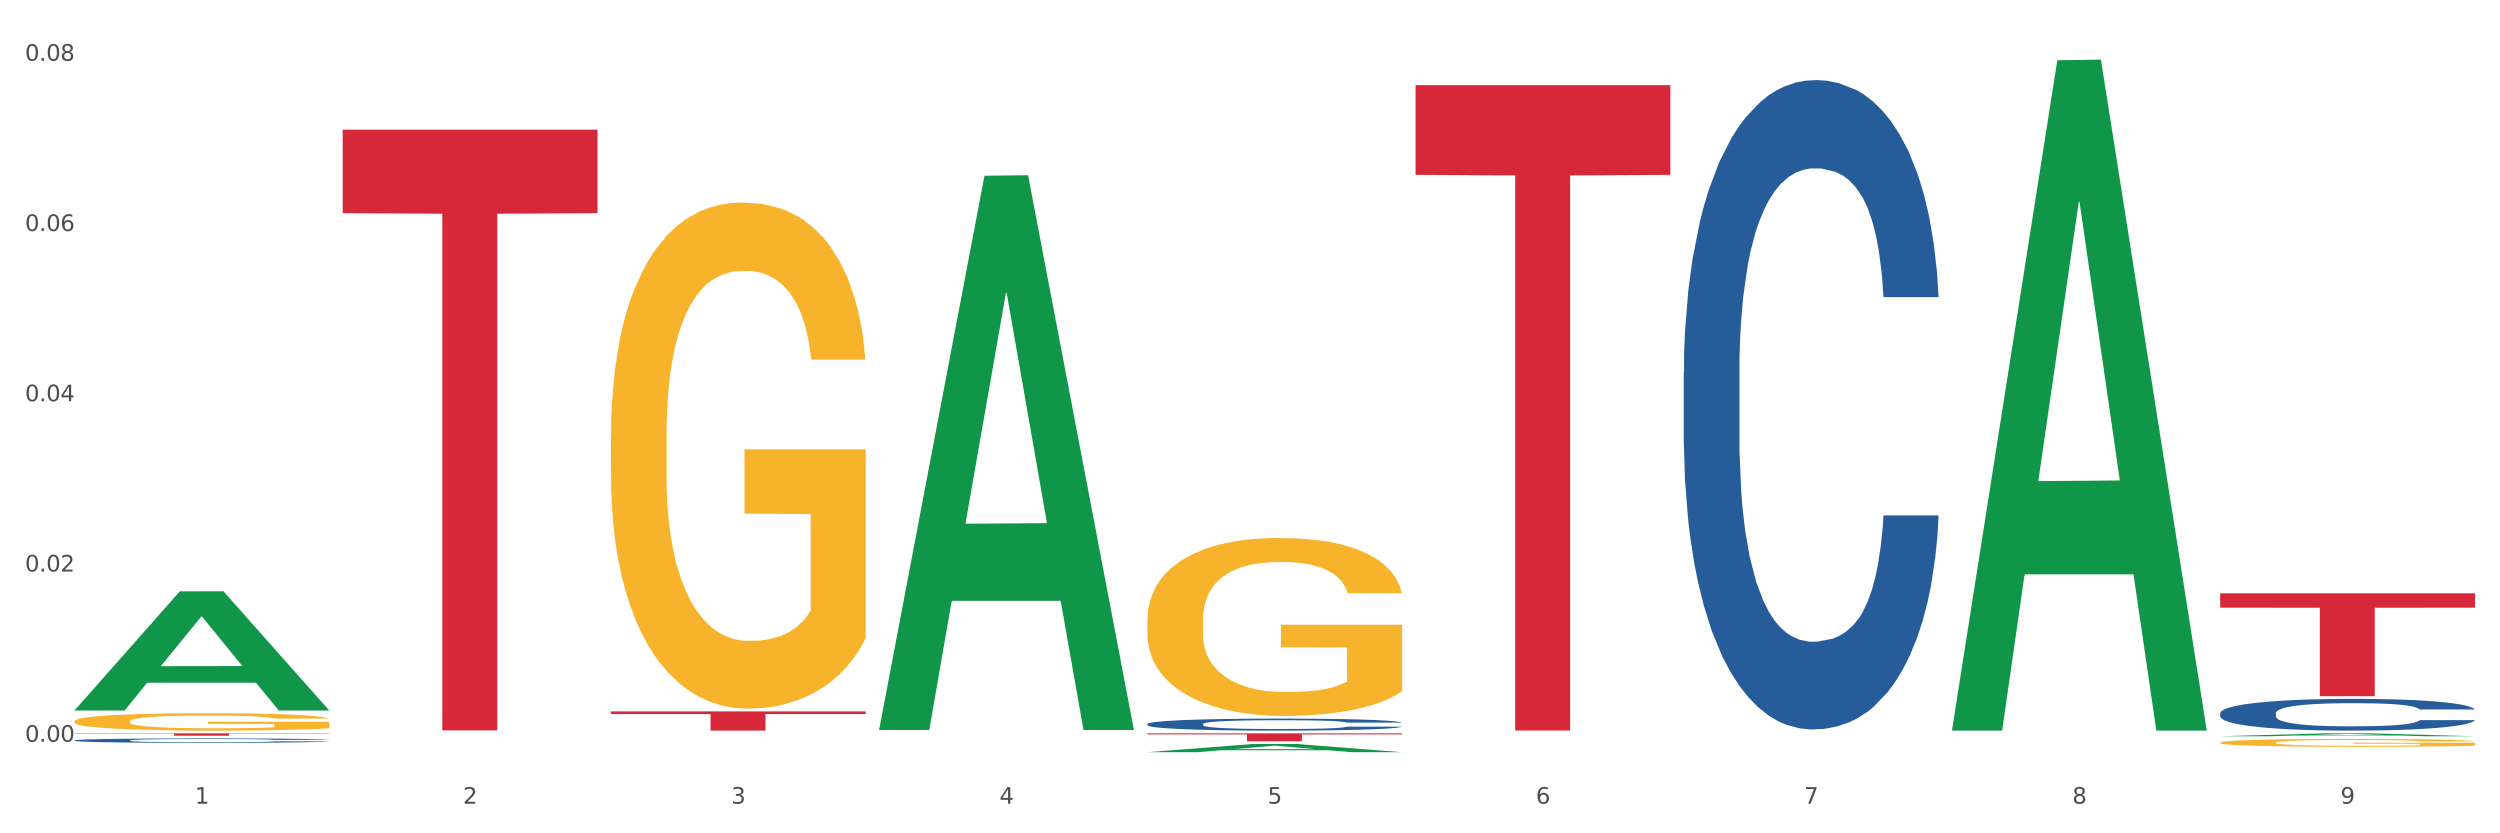
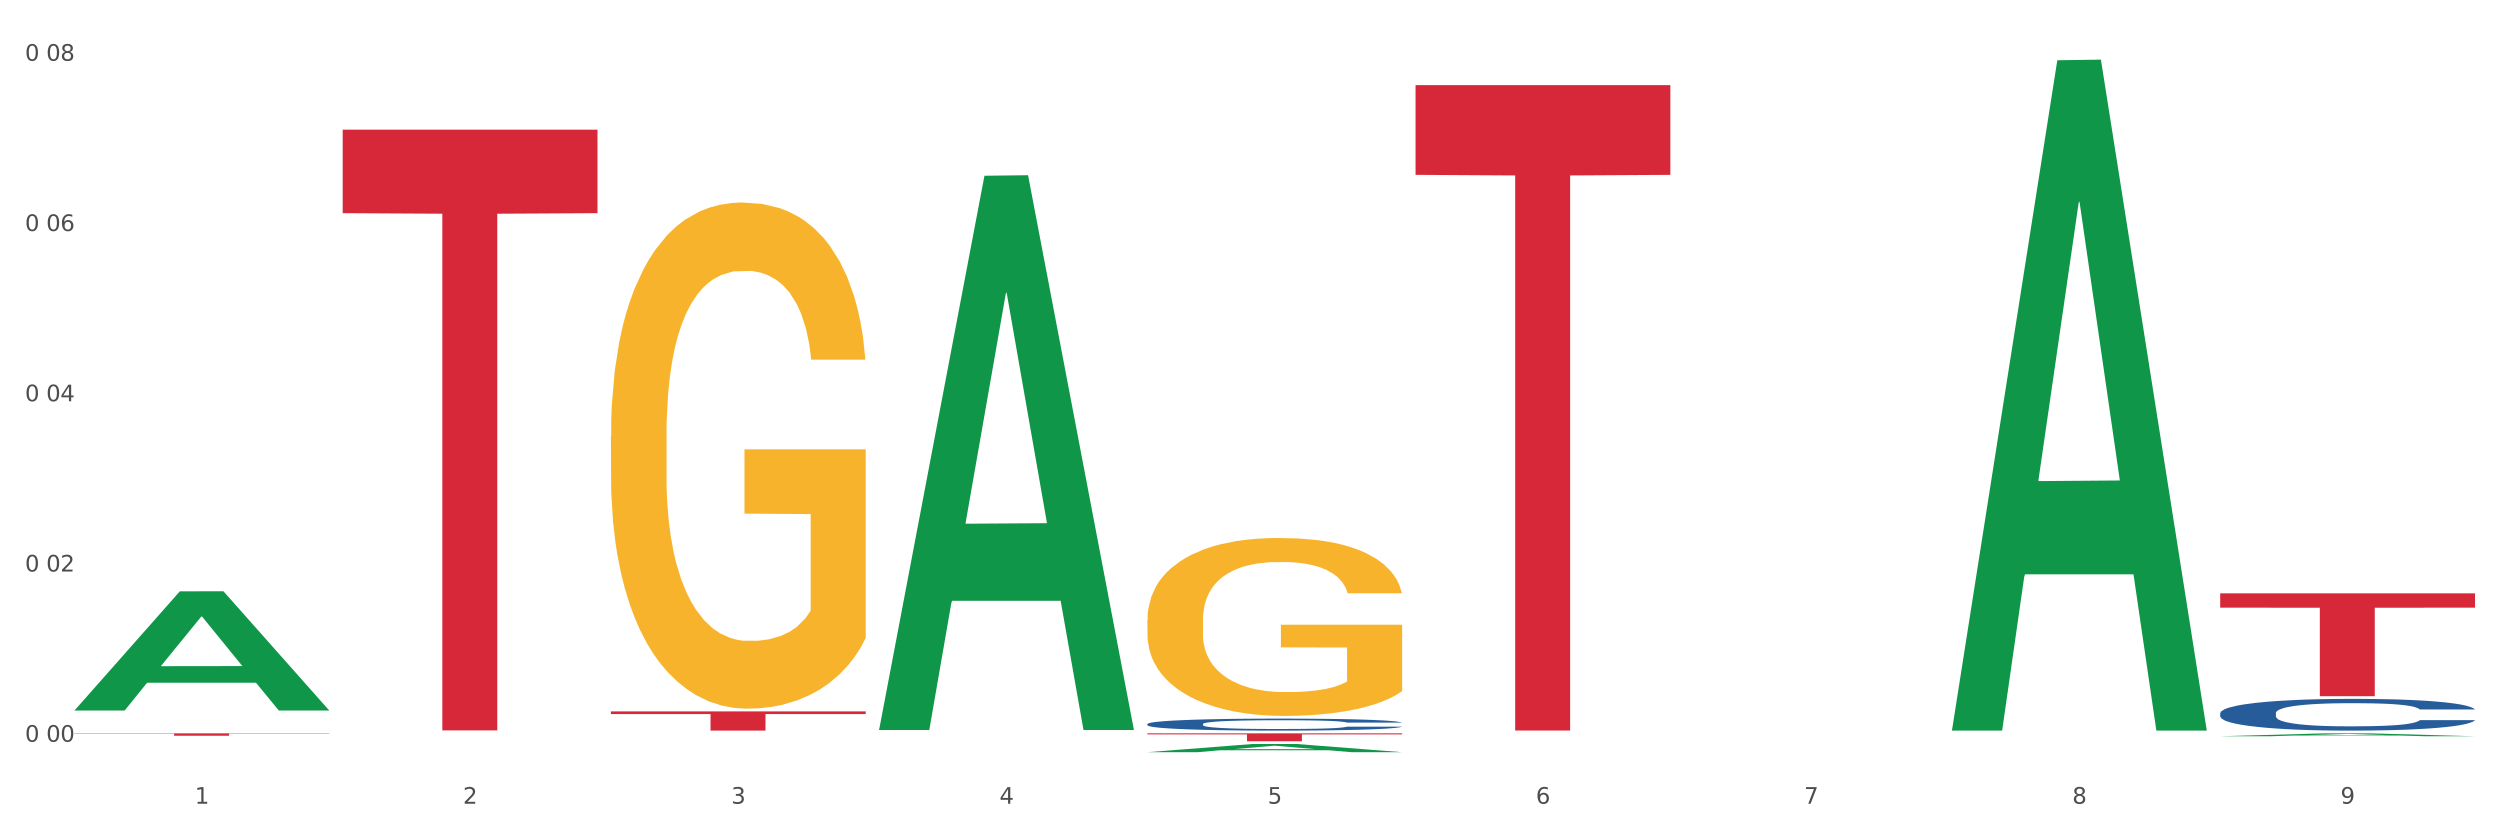
<svg xmlns="http://www.w3.org/2000/svg" xmlns:xlink="http://www.w3.org/1999/xlink" width="1080pt" height="360pt" viewBox="0 0 1080 360" version="1.1">
  <rect x="0" y="0" width="1080" height="360" fill="#333333" stroke="none" />
  <defs>
    <style type="text/css">*{stroke-linejoin: round; stroke-linecap: butt}</style>
  </defs>
  <g id="figure_1">
    <g id="patch_1">
      <path d="M 0 360  L 1080 360  L 1080 0  L 0 0  z " style="fill: #ffffff; stroke: #ffffff; stroke-linejoin: miter" />
    </g>
    <g id="axes_1">
      <g id="matplotlib.axis_1">
        <g id="xtick_1">
          <g id="text_1">
            <g style="fill: #4d4d4d" transform="translate(84.159 347.204) scale(0.096 -0.096)">
              <defs>
                <path id="DejaVuSans-31" d="M 794 531  L 1825 531  L 1825 4091  L 703 3866  L 703 4441  L 1819 4666  L 2450 4666  L 2450 531  L 3481 531  L 3481 0  L 794 0  L 794 531  z " transform="scale(0.016)" />
              </defs>
              <use xlink:href="#DejaVuSans-31" />
            </g>
          </g>
        </g>
        <g id="xtick_2">
          <g id="text_2">
            <g style="fill: #4d4d4d" transform="translate(200.027 347.204) scale(0.096 -0.096)">
              <defs>
                <path id="DejaVuSans-32" d="M 1228 531  L 3431 531  L 3431 0  L 469 0  L 469 531  Q 828 903 1448 1529  Q 2069 2156 2228 2338  Q 2531 2678 2651 2914  Q 2772 3150 2772 3378  Q 2772 3750 2511 3984  Q 2250 4219 1831 4219  Q 1534 4219 1204 4116  Q 875 4013 500 3803  L 500 4441  Q 881 4594 1212 4672  Q 1544 4750 1819 4750  Q 2544 4750 2975 4387  Q 3406 4025 3406 3419  Q 3406 3131 3298 2873  Q 3191 2616 2906 2266  Q 2828 2175 2409 1742  Q 1991 1309 1228 531  z " transform="scale(0.016)" />
              </defs>
              <use xlink:href="#DejaVuSans-32" />
            </g>
          </g>
        </g>
        <g id="xtick_3">
          <g id="text_3">
            <g style="fill: #4d4d4d" transform="translate(315.896 347.204) scale(0.096 -0.096)">
              <defs>
-                 <path id="DejaVuSans-33" d="M 2597 2516  Q 3050 2419 3304 2112  Q 3559 1806 3559 1356  Q 3559 666 3084 287  Q 2609 -91 1734 -91  Q 1441 -91 1130 -33  Q 819 25 488 141  L 488 750  Q 750 597 1062 519  Q 1375 441 1716 441  Q 2309 441 2620 675  Q 2931 909 2931 1356  Q 2931 1769 2642 2001  Q 2353 2234 1838 2234  L 1294 2234  L 1294 2753  L 1863 2753  Q 2328 2753 2575 2939  Q 2822 3125 2822 3475  Q 2822 3834 2567 4026  Q 2313 4219 1838 4219  Q 1578 4219 1281 4162  Q 984 4106 628 3988  L 628 4550  Q 988 4650 1302 4700  Q 1616 4750 1894 4750  Q 2613 4750 3031 4423  Q 3450 4097 3450 3541  Q 3450 3153 3228 2886  Q 3006 2619 2597 2516  z " transform="scale(0.016)" />
+                 <path id="DejaVuSans-33" d="M 2597 2516  Q 3050 2419 3304 2112  Q 3559 1806 3559 1356  Q 3559 666 3084 287  Q 2609 -91 1734 -91  Q 1441 -91 1130 -33  Q 819 25 488 141  L 488 750  Q 750 597 1062 519  Q 1375 441 1716 441  Q 2309 441 2620 675  Q 2931 909 2931 1356  Q 2931 1769 2642 2001  Q 2353 2234 1838 2234  L 1294 2234  L 1294 2753  L 1863 2753  Q 2328 2753 2575 2939  Q 2822 3125 2822 3475  Q 2822 3834 2567 4026  Q 2313 4219 1838 4219  Q 1578 4219 1281 4162  Q 984 4106 628 3988  L 628 4550  Q 988 4650 1302 4700  Q 1616 4750 1894 4750  Q 2613 4750 3031 4423  Q 3450 4097 3450 3541  Q 3450 3153 3228 2886  Q 3006 2619 2597 2516  " transform="scale(0.016)" />
              </defs>
              <use xlink:href="#DejaVuSans-33" />
            </g>
          </g>
        </g>
        <g id="xtick_4">
          <g id="text_4">
            <g style="fill: #4d4d4d" transform="translate(431.765 347.204) scale(0.096 -0.096)">
              <defs>
                <path id="DejaVuSans-34" d="M 2419 4116  L 825 1625  L 2419 1625  L 2419 4116  z M 2253 4666  L 3047 4666  L 3047 1625  L 3713 1625  L 3713 1100  L 3047 1100  L 3047 0  L 2419 0  L 2419 1100  L 313 1100  L 313 1709  L 2253 4666  z " transform="scale(0.016)" />
              </defs>
              <use xlink:href="#DejaVuSans-34" />
            </g>
          </g>
        </g>
        <g id="xtick_5">
          <g id="text_5">
            <g style="fill: #4d4d4d" transform="translate(547.634 347.204) scale(0.096 -0.096)">
              <defs>
                <path id="DejaVuSans-35" d="M 691 4666  L 3169 4666  L 3169 4134  L 1269 4134  L 1269 2991  Q 1406 3038 1543 3061  Q 1681 3084 1819 3084  Q 2600 3084 3056 2656  Q 3513 2228 3513 1497  Q 3513 744 3044 326  Q 2575 -91 1722 -91  Q 1428 -91 1123 -41  Q 819 9 494 109  L 494 744  Q 775 591 1075 516  Q 1375 441 1709 441  Q 2250 441 2565 725  Q 2881 1009 2881 1497  Q 2881 1984 2565 2268  Q 2250 2553 1709 2553  Q 1456 2553 1204 2497  Q 953 2441 691 2322  L 691 4666  z " transform="scale(0.016)" />
              </defs>
              <use xlink:href="#DejaVuSans-35" />
            </g>
          </g>
        </g>
        <g id="xtick_6">
          <g id="text_6">
            <g style="fill: #4d4d4d" transform="translate(663.502 347.204) scale(0.096 -0.096)">
              <defs>
                <path id="DejaVuSans-36" d="M 2113 2584  Q 1688 2584 1439 2293  Q 1191 2003 1191 1497  Q 1191 994 1439 701  Q 1688 409 2113 409  Q 2538 409 2786 701  Q 3034 994 3034 1497  Q 3034 2003 2786 2293  Q 2538 2584 2113 2584  z M 3366 4563  L 3366 3988  Q 3128 4100 2886 4159  Q 2644 4219 2406 4219  Q 1781 4219 1451 3797  Q 1122 3375 1075 2522  Q 1259 2794 1537 2939  Q 1816 3084 2150 3084  Q 2853 3084 3261 2657  Q 3669 2231 3669 1497  Q 3669 778 3244 343  Q 2819 -91 2113 -91  Q 1303 -91 875 529  Q 447 1150 447 2328  Q 447 3434 972 4092  Q 1497 4750 2381 4750  Q 2619 4750 2861 4703  Q 3103 4656 3366 4563  z " transform="scale(0.016)" />
              </defs>
              <use xlink:href="#DejaVuSans-36" />
            </g>
          </g>
        </g>
        <g id="xtick_7">
          <g id="text_7">
            <g style="fill: #4d4d4d" transform="translate(779.371 347.204) scale(0.096 -0.096)">
              <defs>
                <path id="DejaVuSans-37" d="M 525 4666  L 3525 4666  L 3525 4397  L 1831 0  L 1172 0  L 2766 4134  L 525 4134  L 525 4666  z " transform="scale(0.016)" />
              </defs>
              <use xlink:href="#DejaVuSans-37" />
            </g>
          </g>
        </g>
        <g id="xtick_8">
          <g id="text_8">
            <g style="fill: #4d4d4d" transform="translate(895.24 347.204) scale(0.096 -0.096)">
              <defs>
                <path id="DejaVuSans-38" d="M 2034 2216  Q 1584 2216 1326 1975  Q 1069 1734 1069 1313  Q 1069 891 1326 650  Q 1584 409 2034 409  Q 2484 409 2743 651  Q 3003 894 3003 1313  Q 3003 1734 2745 1975  Q 2488 2216 2034 2216  z M 1403 2484  Q 997 2584 770 2862  Q 544 3141 544 3541  Q 544 4100 942 4425  Q 1341 4750 2034 4750  Q 2731 4750 3128 4425  Q 3525 4100 3525 3541  Q 3525 3141 3298 2862  Q 3072 2584 2669 2484  Q 3125 2378 3379 2068  Q 3634 1759 3634 1313  Q 3634 634 3220 271  Q 2806 -91 2034 -91  Q 1263 -91 848 271  Q 434 634 434 1313  Q 434 1759 690 2068  Q 947 2378 1403 2484  z M 1172 3481  Q 1172 3119 1398 2916  Q 1625 2713 2034 2713  Q 2441 2713 2670 2916  Q 2900 3119 2900 3481  Q 2900 3844 2670 4047  Q 2441 4250 2034 4250  Q 1625 4250 1398 4047  Q 1172 3844 1172 3481  z " transform="scale(0.016)" />
              </defs>
              <use xlink:href="#DejaVuSans-38" />
            </g>
          </g>
        </g>
        <g id="xtick_9">
          <g id="text_9">
            <g style="fill: #4d4d4d" transform="translate(1011.108 347.204) scale(0.096 -0.096)">
              <defs>
                <path id="DejaVuSans-39" d="M 703 97  L 703 672  Q 941 559 1184 500  Q 1428 441 1663 441  Q 2288 441 2617 861  Q 2947 1281 2994 2138  Q 2813 1869 2534 1725  Q 2256 1581 1919 1581  Q 1219 1581 811 2004  Q 403 2428 403 3163  Q 403 3881 828 4315  Q 1253 4750 1959 4750  Q 2769 4750 3195 4129  Q 3622 3509 3622 2328  Q 3622 1225 3098 567  Q 2575 -91 1691 -91  Q 1453 -91 1209 -44  Q 966 3 703 97  z M 1959 2075  Q 2384 2075 2632 2365  Q 2881 2656 2881 3163  Q 2881 3666 2632 3958  Q 2384 4250 1959 4250  Q 1534 4250 1286 3958  Q 1038 3666 1038 3163  Q 1038 2656 1286 2365  Q 1534 2075 1959 2075  z " transform="scale(0.016)" />
              </defs>
              <use xlink:href="#DejaVuSans-39" />
            </g>
          </g>
        </g>
        <g id="xtick_10" />
        <g id="xtick_11" />
        <g id="xtick_12" />
        <g id="xtick_13" />
        <g id="xtick_14" />
        <g id="xtick_15" />
        <g id="xtick_16" />
        <g id="xtick_17" />
      </g>
      <g id="matplotlib.axis_2">
        <g id="ytick_1">
          <g id="text_10">
            <g style="fill: #4d4d4d" transform="translate(10.8 320.436) scale(0.096 -0.096)">
              <defs>
                <path id="DejaVuSans-30" d="M 2034 4250  Q 1547 4250 1301 3770  Q 1056 3291 1056 2328  Q 1056 1369 1301 889  Q 1547 409 2034 409  Q 2525 409 2770 889  Q 3016 1369 3016 2328  Q 3016 3291 2770 3770  Q 2525 4250 2034 4250  z M 2034 4750  Q 2819 4750 3233 4129  Q 3647 3509 3647 2328  Q 3647 1150 3233 529  Q 2819 -91 2034 -91  Q 1250 -91 836 529  Q 422 1150 422 2328  Q 422 3509 836 4129  Q 1250 4750 2034 4750  z " transform="scale(0.016)" />
-                 <path id="DejaVuSans-2e" d="M 684 794  L 1344 794  L 1344 0  L 684 0  L 684 794  z " transform="scale(0.016)" />
              </defs>
              <use xlink:href="#DejaVuSans-30" />
              <use xlink:href="#DejaVuSans-2e" transform="translate(63.623 0)" />
              <use xlink:href="#DejaVuSans-30" transform="translate(95.41 0)" />
              <use xlink:href="#DejaVuSans-30" transform="translate(159.033 0)" />
            </g>
          </g>
        </g>
        <g id="ytick_2">
          <g id="text_11">
            <g style="fill: #4d4d4d" transform="translate(10.8 246.889) scale(0.096 -0.096)">
              <use xlink:href="#DejaVuSans-30" />
              <use xlink:href="#DejaVuSans-2e" transform="translate(63.623 0)" />
              <use xlink:href="#DejaVuSans-30" transform="translate(95.41 0)" />
              <use xlink:href="#DejaVuSans-32" transform="translate(159.033 0)" />
            </g>
          </g>
        </g>
        <g id="ytick_3">
          <g id="text_12">
            <g style="fill: #4d4d4d" transform="translate(10.8 173.342) scale(0.096 -0.096)">
              <use xlink:href="#DejaVuSans-30" />
              <use xlink:href="#DejaVuSans-2e" transform="translate(63.623 0)" />
              <use xlink:href="#DejaVuSans-30" transform="translate(95.41 0)" />
              <use xlink:href="#DejaVuSans-34" transform="translate(159.033 0)" />
            </g>
          </g>
        </g>
        <g id="ytick_4">
          <g id="text_13">
            <g style="fill: #4d4d4d" transform="translate(10.8 99.795) scale(0.096 -0.096)">
              <use xlink:href="#DejaVuSans-30" />
              <use xlink:href="#DejaVuSans-2e" transform="translate(63.623 0)" />
              <use xlink:href="#DejaVuSans-30" transform="translate(95.41 0)" />
              <use xlink:href="#DejaVuSans-36" transform="translate(159.033 0)" />
            </g>
          </g>
        </g>
        <g id="ytick_5">
          <g id="text_14">
            <g style="fill: #4d4d4d" transform="translate(10.8 26.248) scale(0.096 -0.096)">
              <use xlink:href="#DejaVuSans-30" />
              <use xlink:href="#DejaVuSans-2e" transform="translate(63.623 0)" />
              <use xlink:href="#DejaVuSans-30" transform="translate(95.41 0)" />
              <use xlink:href="#DejaVuSans-38" transform="translate(159.033 0)" />
            </g>
          </g>
        </g>
        <g id="ytick_6" />
        <g id="ytick_7" />
        <g id="ytick_8" />
        <g id="ytick_9" />
      </g>
      <g id="PolyCollection_1">
        <path d="M 32.175 306.858  L 32.288 306.81  L 77.68 255.463  L 96.518 255.415  L 142.25 306.955  L 120.462 306.955  L 110.589 294.953  L 63.722 294.953  L 63.382 295.147  L 53.85 306.955  L 32.175 306.955  L 32.175 306.858  L 69.623 287.791  L 104.689 287.742  L 87.326 266.4  L 87.099 266.303  L 86.872 266.449  L 69.51 287.742  L 69.623 287.791  L 32.175 306.858  z " clip-path="url(#p8b9efeb313)" style="fill: #109648" />
        <path d="M 148.044 56.023  L 258.119 56.023  L 258.119 92.087  L 214.819 92.33  L 214.819 315.534  L 191.083 315.534  L 191.083 92.33  L 148.044 92.087  L 148.044 56.267  L 148.044 56.023  z " clip-path="url(#p8b9efeb313)" style="fill: #d62839" />
        <path d="M 32.175 316.789  L 142.25 316.789  L 142.25 316.934  L 98.951 316.935  L 98.951 317.829  L 75.214 317.829  L 75.214 316.935  L 32.175 316.934  L 32.175 316.79  L 32.175 316.789  z " clip-path="url(#p8b9efeb313)" style="fill: #d62839" />
-         <path d="M 32.175 311.588  L 32.305 311.581  L 32.305 311.334  L 32.565 311.122  L 33.864 310.607  L 35.814 310.182  L 37.243 309.956  L 38.673 309.771  L 40.362 309.586  L 42.442 309.394  L 46.211 309.113  L 48.55 308.969  L 51.409 308.818  L 56.607 308.599  L 60.376 308.476  L 64.275 308.373  L 70.643 308.249  L 74.802 308.195  L 79.22 308.153  L 84.548 308.126  L 88.577 308.119  L 97.414 308.14  L 104.952 308.201  L 108.591 308.249  L 113.269 308.332  L 115.739 308.386  L 119.767 308.496  L 123.926 308.64  L 126.785 308.763  L 131.074 308.997  L 134.323 309.23  L 137.312 309.518  L 138.871 309.716  L 140.041 309.901  L 141.081 310.114  L 142.12 310.45  L 118.728 310.45  L 117.818 310.21  L 116.388 309.984  L 114.309 309.764  L 112.49 309.627  L 109.371 309.456  L 106.512 309.346  L 103.522 309.264  L 99.884 309.195  L 97.025 309.161  L 92.996 309.134  L 85.068 309.14  L 79.74 309.195  L 76.101 309.264  L 73.762 309.326  L 71.683 309.394  L 69.343 309.49  L 66.614 309.634  L 64.665 309.764  L 62.715 309.929  L 61.156 310.093  L 59.726 310.285  L 58.557 310.491  L 57.647 310.703  L 56.867 310.964  L 56.217 311.396  L 56.217 312.335  L 56.477 312.547  L 57.127 312.828  L 57.907 313.041  L 59.206 313.294  L 60.376 313.466  L 62.585 313.713  L 65.055 313.918  L 67.004 314.049  L 68.953 314.158  L 72.332 314.309  L 76.101 314.432  L 79.35 314.508  L 83.769 314.576  L 86.758 314.604  L 89.357 314.617  L 95.725 314.617  L 100.274 314.597  L 105.342 314.549  L 109.241 314.487  L 112.49 314.412  L 116.129 314.288  L 118.468 314.172  L 118.468 312.739  L 89.877 312.732  L 89.877 311.78  L 142.25 311.78  L 142.25 314.576  L 140.041 314.72  L 137.572 314.851  L 134.973 314.967  L 131.074 315.111  L 126.395 315.248  L 122.237 315.344  L 117.818 315.426  L 112.62 315.502  L 105.862 315.57  L 101.703 315.598  L 96.505 315.618  L 90.397 315.625  L 85.068 315.611  L 79.87 315.577  L 74.412 315.515  L 69.083 315.426  L 65.055 315.337  L 61.026 315.228  L 56.737 315.084  L 53.358 314.946  L 50.759 314.823  L 47.9 314.665  L 44.781 314.46  L 42.442 314.275  L 40.362 314.083  L 38.153 313.836  L 36.594 313.624  L 35.034 313.356  L 34.124 313.157  L 33.085 312.849  L 32.305 312.417  L 32.175 311.588  z " clip-path="url(#p8b9efeb313)" style="fill: #f7b32b" />
        <path d="M 959.125 308.075  L 959.255 308.062  L 959.255 307.712  L 959.645 307.236  L 961.076 306.359  L 962.898 305.696  L 966.021 304.919  L 967.712 304.594  L 969.924 304.231  L 974.478 303.642  L 979.683 303.141  L 983.326 302.866  L 986.058 302.691  L 992.173 302.377  L 995.686 302.24  L 999.33 302.127  L 1002.452 302.052  L 1007.657 301.964  L 1011.82 301.927  L 1016.635 301.914  L 1020.668 301.927  L 1026.003 301.977  L 1033.809 302.127  L 1036.802 302.215  L 1040.835 302.365  L 1044.999 302.565  L 1048.382 302.766  L 1052.285 303.054  L 1056.319 303.429  L 1060.222 303.905  L 1062.955 304.343  L 1065.167 304.807  L 1067.118 305.37  L 1068.549 305.984  L 1069.2 306.497  L 1045.389 306.497  L 1044.739 306.034  L 1043.438 305.533  L 1042.137 305.195  L 1040.705 304.919  L 1038.493 304.606  L 1036.542 304.406  L 1033.289 304.168  L 1030.296 304.018  L 1027.824 303.93  L 1024.832 303.855  L 1018.456 303.78  L 1013.902 303.78  L 1011.04 303.805  L 1007.527 303.868  L 1004.534 303.955  L 1001.021 304.105  L 998.289 304.268  L 995.556 304.481  L 993.995 304.631  L 991.653 304.907  L 990.092 305.132  L 988.01 305.52  L 986.839 305.796  L 984.757 306.51  L 983.846 307.035  L 983.456 307.399  L 983.196 307.799  L 983.196 309.753  L 983.976 310.629  L 984.627 311.005  L 985.668 311.43  L 987.619 311.981  L 990.482 312.52  L 993.474 312.908  L 995.947 313.146  L 998.289 313.321  L 1000.631 313.459  L 1003.493 313.584  L 1005.835 313.659  L 1009.348 313.734  L 1013.512 313.772  L 1016.765 313.772  L 1023.4 313.709  L 1026.393 313.647  L 1029.255 313.559  L 1032.378 313.421  L 1034.85 313.271  L 1036.282 313.158  L 1038.624 312.92  L 1040.445 312.67  L 1042.006 312.382  L 1043.047 312.132  L 1044.218 311.756  L 1045.129 311.33  L 1045.389 311.105  L 1069.2 311.105  L 1068.68 311.556  L 1067.769 311.994  L 1065.947 312.582  L 1064.516 312.92  L 1062.304 313.334  L 1059.962 313.684  L 1056.709 314.072  L 1053.717 314.36  L 1050.594 314.611  L 1047.211 314.836  L 1041.096 315.149  L 1038.884 315.237  L 1034.2 315.387  L 1030.557 315.475  L 1025.222 315.563  L 1019.757 315.613  L 1014.032 315.625  L 1008.958 315.6  L 1003.363 315.525  L 999.85 315.45  L 995.947 315.337  L 991.393 315.162  L 987.099 314.949  L 983.065 314.699  L 979.292 314.411  L 975.779 314.085  L 971.225 313.547  L 967.842 313.021  L 965.37 312.532  L 963.679 312.119  L 961.987 311.593  L 961.076 311.23  L 959.645 310.354  L 959.125 309.54  L 959.125 308.075  z " clip-path="url(#p8b9efeb313)" style="fill: #255c99" />
-         <path d="M 727.387 160.642  L 727.517 160.386  L 727.517 153.213  L 727.908 143.477  L 729.339 125.543  L 731.161 111.965  L 734.283 96.08  L 735.975 89.419  L 738.187 81.989  L 742.741 69.948  L 747.945 59.7  L 751.588 54.064  L 754.321 50.477  L 760.436 44.072  L 763.949 41.254  L 767.592 38.948  L 770.715 37.411  L 775.919 35.617  L 780.083 34.849  L 784.897 34.593  L 788.931 34.849  L 794.265 35.873  L 802.072 38.948  L 805.065 40.741  L 809.098 43.816  L 813.262 47.915  L 816.645 52.014  L 820.548 57.907  L 824.581 65.593  L 828.485 75.328  L 831.217 84.295  L 833.429 93.774  L 835.381 105.303  L 836.812 117.857  L 837.463 128.361  L 813.652 128.361  L 813.001 118.882  L 811.7 108.634  L 810.399 101.717  L 808.968 96.08  L 806.756 89.675  L 804.804 85.576  L 801.551 80.708  L 798.559 77.634  L 796.087 75.841  L 793.094 74.303  L 786.719 72.766  L 782.165 72.766  L 779.302 73.279  L 775.789 74.56  L 772.797 76.353  L 769.284 79.427  L 766.551 82.758  L 763.819 87.113  L 762.257 90.188  L 759.915 95.824  L 758.354 100.436  L 756.272 108.378  L 755.101 114.014  L 753.019 128.617  L 752.109 139.378  L 751.718 146.808  L 751.458 155.006  L 751.458 194.973  L 752.239 212.907  L 752.889 220.593  L 753.93 229.304  L 755.882 240.576  L 758.744 251.593  L 761.737 259.535  L 764.209 264.403  L 766.551 267.99  L 768.893 270.808  L 771.756 273.37  L 774.098 274.907  L 777.611 276.444  L 781.774 277.213  L 785.027 277.213  L 791.663 275.932  L 794.656 274.651  L 797.518 272.857  L 800.641 270.039  L 803.113 266.965  L 804.544 264.659  L 806.886 259.791  L 808.708 254.667  L 810.269 248.775  L 811.31 243.651  L 812.481 235.965  L 813.392 227.254  L 813.652 222.642  L 837.463 222.642  L 836.942 231.866  L 836.031 240.833  L 834.21 252.874  L 832.779 259.791  L 830.567 268.246  L 828.225 275.419  L 824.972 283.362  L 821.979 289.254  L 818.856 294.378  L 815.474 298.99  L 809.358 305.395  L 807.146 307.188  L 802.462 310.262  L 798.819 312.056  L 793.485 313.849  L 788.02 314.874  L 782.295 315.13  L 777.22 314.618  L 771.626 313.081  L 768.113 311.543  L 764.209 309.238  L 759.655 305.651  L 755.362 301.296  L 751.328 296.172  L 747.555 290.279  L 744.042 283.618  L 739.488 272.601  L 736.105 261.841  L 733.633 251.849  L 731.941 243.395  L 730.25 232.634  L 729.339 225.204  L 727.908 207.271  L 727.387 190.618  L 727.387 160.642  z " clip-path="url(#p8b9efeb313)" style="fill: #255c99" />
        <path d="M 263.912 307.327  L 373.988 307.327  L 373.988 308.48  L 330.688 308.488  L 330.688 315.625  L 306.951 315.625  L 306.951 308.488  L 263.912 308.48  L 263.912 307.335  L 263.912 307.327  z " clip-path="url(#p8b9efeb313)" style="fill: #d62839" />
        <path d="M 495.65 267.931  L 495.78 267.861  L 495.78 265.334  L 496.04 263.157  L 497.339 257.893  L 499.289 253.541  L 500.718 251.224  L 502.148 249.329  L 503.837 247.434  L 505.917 245.468  L 509.685 242.59  L 512.025 241.116  L 514.884 239.572  L 520.082 237.325  L 523.851 236.062  L 527.75 235.009  L 534.118 233.745  L 538.276 233.184  L 542.695 232.763  L 548.023 232.482  L 552.052 232.412  L 560.889 232.622  L 568.427 233.254  L 572.066 233.745  L 576.744 234.588  L 579.214 235.149  L 583.242 236.273  L 587.401 237.747  L 590.26 239.01  L 594.549 241.397  L 597.798 243.783  L 600.787 246.732  L 602.346 248.767  L 603.516 250.663  L 604.556 252.839  L 605.595 256.278  L 582.203 256.278  L 581.293 253.821  L 579.863 251.505  L 577.784 249.259  L 575.965 247.855  L 572.846 246.1  L 569.986 244.977  L 566.997 244.134  L 563.359 243.432  L 560.499 243.082  L 556.471 242.801  L 548.543 242.871  L 543.215 243.432  L 539.576 244.134  L 537.237 244.766  L 535.157 245.468  L 532.818 246.451  L 530.089 247.925  L 528.14 249.259  L 526.19 250.943  L 524.631 252.628  L 523.201 254.594  L 522.032 256.699  L 521.122 258.876  L 520.342 261.543  L 519.692 265.965  L 519.692 275.582  L 519.952 277.758  L 520.602 280.636  L 521.382 282.812  L 522.681 285.41  L 523.851 287.164  L 526.06 289.691  L 528.529 291.797  L 530.479 293.131  L 532.428 294.254  L 535.807 295.799  L 539.576 297.062  L 542.825 297.834  L 547.244 298.536  L 550.233 298.817  L 552.832 298.957  L 559.2 298.957  L 563.748 298.747  L 568.817 298.255  L 572.716 297.624  L 575.965 296.851  L 579.603 295.588  L 581.943 294.395  L 581.943 279.724  L 553.352 279.653  L 553.352 269.896  L 605.725 269.896  L 605.725 298.536  L 603.516 300.01  L 601.047 301.344  L 598.447 302.537  L 594.549 304.011  L 589.87 305.415  L 585.711 306.398  L 581.293 307.24  L 576.094 308.013  L 569.337 308.715  L 565.178 308.995  L 559.98 309.206  L 553.871 309.276  L 548.543 309.136  L 543.345 308.785  L 537.887 308.153  L 532.558 307.24  L 528.529 306.328  L 524.501 305.205  L 520.212 303.731  L 516.833 302.327  L 514.234 301.063  L 511.375 299.449  L 508.256 297.343  L 505.917 295.448  L 503.837 293.482  L 501.628 290.955  L 500.068 288.779  L 498.509 286.041  L 497.599 284.006  L 496.56 280.847  L 495.78 276.424  L 495.65 267.931  z " clip-path="url(#p8b9efeb313)" style="fill: #f7b32b" />
        <path d="M 263.912 188.529  L 264.042 188.329  L 264.042 181.139  L 264.302 174.948  L 265.602 159.969  L 267.551 147.586  L 268.981 140.995  L 270.41 135.603  L 272.1 130.211  L 274.179 124.619  L 277.948 116.43  L 280.287 112.236  L 283.146 107.842  L 288.345 101.451  L 292.114 97.856  L 296.012 94.86  L 302.38 91.265  L 306.539 89.668  L 310.958 88.469  L 316.286 87.671  L 320.315 87.471  L 329.152 88.07  L 336.689 89.867  L 340.328 91.265  L 345.007 93.662  L 347.476 95.26  L 351.505 98.455  L 355.663 102.649  L 358.523 106.244  L 362.811 113.035  L 366.06 119.825  L 369.049 128.213  L 370.609 134.005  L 371.778 139.398  L 372.818 145.589  L 373.858 155.375  L 350.465 155.375  L 349.555 148.385  L 348.126 141.794  L 346.047 135.403  L 344.227 131.409  L 341.108 126.416  L 338.249 123.221  L 335.26 120.824  L 331.621 118.827  L 328.762 117.828  L 324.733 117.029  L 316.806 117.229  L 311.477 118.827  L 307.839 120.824  L 305.499 122.621  L 303.42 124.619  L 301.081 127.415  L 298.352 131.609  L 296.402 135.403  L 294.453 140.197  L 292.893 144.99  L 291.464 150.582  L 290.294 156.574  L 289.384 162.765  L 288.605 170.354  L 287.955 182.936  L 287.955 210.298  L 288.215 216.489  L 288.865 224.678  L 289.644 230.869  L 290.944 238.259  L 292.114 243.252  L 294.323 250.442  L 296.792 256.433  L 298.741 260.228  L 300.691 263.423  L 304.07 267.817  L 307.839 271.412  L 311.088 273.609  L 315.506 275.606  L 318.495 276.405  L 321.094 276.804  L 327.462 276.804  L 332.011 276.205  L 337.079 274.807  L 340.978 273.01  L 344.227 270.813  L 347.866 267.218  L 350.205 263.823  L 350.205 222.081  L 321.614 221.882  L 321.614 194.121  L 373.988 194.121  L 373.988 275.606  L 371.778 279.8  L 369.309 283.595  L 366.71 286.99  L 362.811 291.184  L 358.133 295.179  L 353.974 297.975  L 349.555 300.371  L 344.357 302.568  L 337.599 304.565  L 333.44 305.364  L 328.242 305.963  L 322.134 306.163  L 316.806 305.764  L 311.607 304.765  L 306.149 302.968  L 300.821 300.371  L 296.792 297.775  L 292.763 294.579  L 288.475 290.385  L 285.096 286.391  L 282.497 282.796  L 279.637 278.202  L 276.518 272.211  L 274.179 266.819  L 272.1 261.226  L 269.891 254.036  L 268.331 247.845  L 266.772 240.056  L 265.862 234.264  L 264.822 225.277  L 264.042 212.695  L 263.912 188.529  z " clip-path="url(#p8b9efeb313)" style="fill: #f7b32b" />
-         <path d="M 959.125 320.789  L 959.255 320.786  L 959.255 320.674  L 959.515 320.579  L 960.814 320.347  L 962.764 320.155  L 964.193 320.054  L 965.623 319.97  L 967.312 319.887  L 969.391 319.8  L 973.16 319.674  L 975.5 319.609  L 978.359 319.541  L 983.557 319.442  L 987.326 319.386  L 991.225 319.34  L 997.593 319.284  L 1001.751 319.26  L 1006.17 319.241  L 1011.498 319.229  L 1015.527 319.226  L 1024.364 319.235  L 1031.902 319.263  L 1035.541 319.284  L 1040.219 319.322  L 1042.688 319.346  L 1046.717 319.396  L 1050.876 319.461  L 1053.735 319.516  L 1058.024 319.621  L 1061.273 319.726  L 1064.262 319.856  L 1065.821 319.945  L 1066.991 320.029  L 1068.03 320.125  L 1069.07 320.276  L 1045.677 320.276  L 1044.768 320.168  L 1043.338 320.066  L 1041.259 319.967  L 1039.439 319.905  L 1036.32 319.828  L 1033.461 319.779  L 1030.472 319.742  L 1026.833 319.711  L 1023.974 319.695  L 1019.946 319.683  L 1012.018 319.686  L 1006.69 319.711  L 1003.051 319.742  L 1000.712 319.769  L 998.632 319.8  L 996.293 319.844  L 993.564 319.908  L 991.614 319.967  L 989.665 320.041  L 988.106 320.115  L 986.676 320.202  L 985.506 320.294  L 984.597 320.39  L 983.817 320.508  L 983.167 320.702  L 983.167 321.125  L 983.427 321.221  L 984.077 321.348  L 984.857 321.443  L 986.156 321.558  L 987.326 321.635  L 989.535 321.746  L 992.004 321.839  L 993.954 321.897  L 995.903 321.947  L 999.282 322.015  L 1003.051 322.07  L 1006.3 322.104  L 1010.718 322.135  L 1013.708 322.148  L 1016.307 322.154  L 1022.675 322.154  L 1027.223 322.145  L 1032.292 322.123  L 1036.19 322.095  L 1039.439 322.061  L 1043.078 322.006  L 1045.418 321.953  L 1045.418 321.308  L 1016.827 321.304  L 1016.827 320.875  L 1069.2 320.875  L 1069.2 322.135  L 1066.991 322.2  L 1064.521 322.259  L 1061.922 322.311  L 1058.024 322.376  L 1053.345 322.438  L 1049.186 322.481  L 1044.768 322.518  L 1039.569 322.552  L 1032.811 322.583  L 1028.653 322.595  L 1023.454 322.605  L 1017.346 322.608  L 1012.018 322.602  L 1006.82 322.586  L 1001.361 322.558  L 996.033 322.518  L 992.004 322.478  L 987.976 322.429  L 983.687 322.364  L 980.308 322.302  L 977.709 322.246  L 974.85 322.175  L 971.731 322.083  L 969.391 321.999  L 967.312 321.913  L 965.103 321.802  L 963.543 321.706  L 961.984 321.585  L 961.074 321.496  L 960.034 321.357  L 959.255 321.162  L 959.125 320.789  z " clip-path="url(#p8b9efeb313)" style="fill: #f7b32b" />
-         <path d="M 32.175 319.849  L 32.305 319.847  L 32.305 319.798  L 32.695 319.732  L 34.127 319.611  L 35.948 319.518  L 39.071 319.411  L 40.762 319.365  L 42.974 319.315  L 47.528 319.233  L 52.733 319.164  L 56.376 319.125  L 59.108 319.101  L 65.224 319.058  L 68.737 319.038  L 72.38 319.023  L 75.503 319.012  L 80.707 319  L 84.871 318.995  L 89.685 318.993  L 93.718 318.995  L 99.053 319.002  L 106.86 319.023  L 109.852 319.035  L 113.886 319.056  L 118.049 319.084  L 121.432 319.111  L 125.336 319.151  L 129.369 319.204  L 133.273 319.27  L 136.005 319.331  L 138.217 319.395  L 140.168 319.473  L 141.6 319.558  L 142.25 319.63  L 118.44 319.63  L 117.789 319.565  L 116.488 319.496  L 115.187 319.449  L 113.756 319.411  L 111.544 319.367  L 109.592 319.339  L 106.339 319.306  L 103.347 319.285  L 100.874 319.273  L 97.882 319.263  L 91.506 319.252  L 86.952 319.252  L 84.09 319.256  L 80.577 319.265  L 77.584 319.277  L 74.071 319.298  L 71.339 319.32  L 68.607 319.35  L 67.045 319.371  L 64.703 319.409  L 63.142 319.44  L 61.06 319.494  L 59.889 319.532  L 57.807 319.631  L 56.896 319.704  L 56.506 319.755  L 56.246 319.81  L 56.246 320.082  L 57.027 320.203  L 57.677 320.256  L 58.718 320.315  L 60.67 320.391  L 63.532 320.466  L 66.525 320.52  L 68.997 320.553  L 71.339 320.577  L 73.681 320.596  L 76.543 320.614  L 78.885 320.624  L 82.398 320.635  L 86.562 320.64  L 89.815 320.64  L 96.451 320.631  L 99.443 320.622  L 102.306 320.61  L 105.428 320.591  L 107.901 320.57  L 109.332 320.555  L 111.674 320.522  L 113.495 320.487  L 115.057 320.447  L 116.098 320.412  L 117.269 320.36  L 118.179 320.301  L 118.44 320.269  L 142.25 320.269  L 141.73 320.332  L 140.819 320.393  L 138.997 320.475  L 137.566 320.522  L 135.354 320.579  L 133.012 320.628  L 129.759 320.682  L 126.767 320.722  L 123.644 320.756  L 120.261 320.788  L 114.146 320.831  L 111.934 320.843  L 107.25 320.864  L 103.607 320.876  L 98.272 320.888  L 92.807 320.895  L 87.083 320.897  L 82.008 320.894  L 76.413 320.883  L 72.9 320.873  L 68.997 320.857  L 64.443 320.833  L 60.149 320.803  L 56.116 320.768  L 52.342 320.728  L 48.829 320.683  L 44.275 320.609  L 40.893 320.536  L 38.42 320.468  L 36.729 320.41  L 35.037 320.337  L 34.127 320.287  L 32.695 320.165  L 32.175 320.052  L 32.175 319.849  z " clip-path="url(#p8b9efeb313)" style="fill: #255c99" />
        <path d="M 495.65 316.789  L 605.725 316.789  L 605.725 317.268  L 562.425 317.271  L 562.425 320.232  L 538.689 320.232  L 538.689 317.271  L 495.65 317.268  L 495.65 316.792  L 495.65 316.789  z " clip-path="url(#p8b9efeb313)" style="fill: #d62839" />
        <path d="M 611.519 36.787  L 721.594 36.787  L 721.594 75.531  L 678.294 75.792  L 678.294 315.581  L 654.557 315.581  L 654.557 75.792  L 611.519 75.531  L 611.519 37.049  L 611.519 36.787  z " clip-path="url(#p8b9efeb313)" style="fill: #d62839" />
        <path d="M 959.125 256.332  L 1069.2 256.332  L 1069.2 262.505  L 1025.9 262.547  L 1025.9 300.75  L 1002.164 300.75  L 1002.164 262.547  L 959.125 262.505  L 959.125 256.374  L 959.125 256.332  z " clip-path="url(#p8b9efeb313)" style="fill: #d62839" />
        <path d="M 959.125 318.059  L 959.238 318.058  L 1004.63 316.79  L 1023.468 316.789  L 1069.2 318.062  L 1047.412 318.062  L 1037.539 317.765  L 990.672 317.765  L 990.332 317.77  L 980.799 318.062  L 959.125 318.062  L 959.125 318.059  L 996.573 317.589  L 1031.638 317.587  L 1014.276 317.06  L 1014.049 317.058  L 1013.822 317.062  L 996.46 317.587  L 996.573 317.589  L 959.125 318.059  z " clip-path="url(#p8b9efeb313)" style="fill: #109648" />
        <path d="M 843.256 315.065  L 843.369 314.793  L 888.761 26.032  L 907.599 25.759  L 953.331 315.609  L 931.543 315.609  L 921.67 248.114  L 874.803 248.114  L 874.463 249.202  L 864.931 315.609  L 843.256 315.609  L 843.256 315.065  L 880.704 207.834  L 915.77 207.562  L 898.407 87.54  L 898.18 86.995  L 897.953 87.812  L 880.591 207.562  L 880.704 207.834  L 843.256 315.065  z " clip-path="url(#p8b9efeb313)" style="fill: #109648" />
        <path d="M 495.65 324.943  L 495.763 324.939  L 541.155 321.4  L 559.993 321.397  L 605.725 324.95  L 583.937 324.95  L 574.064 324.122  L 527.197 324.122  L 526.857 324.135  L 517.324 324.95  L 495.65 324.95  L 495.65 324.943  L 533.098 323.628  L 568.163 323.625  L 550.801 322.154  L 550.574 322.147  L 550.347 322.157  L 532.985 323.625  L 533.098 323.628  L 495.65 324.943  z " clip-path="url(#p8b9efeb313)" style="fill: #109648" />
        <path d="M 379.781 314.903  L 379.895 314.678  L 425.286 75.92  L 444.124 75.695  L 489.856 315.353  L 468.068 315.353  L 458.196 259.545  L 411.328 259.545  L 410.988 260.445  L 401.456 315.353  L 379.781 315.353  L 379.781 314.903  L 417.229 226.241  L 452.295 226.016  L 434.932 126.777  L 434.705 126.327  L 434.478 127.002  L 417.116 226.016  L 417.229 226.241  L 379.781 314.903  z " clip-path="url(#p8b9efeb313)" style="fill: #109648" />
        <path d="M 495.65 312.77  L 495.78 312.765  L 495.78 312.633  L 496.17 312.453  L 497.602 312.121  L 499.423 311.87  L 502.546 311.577  L 504.237 311.454  L 506.449 311.316  L 511.003 311.094  L 516.208 310.904  L 519.851 310.8  L 522.583 310.734  L 528.698 310.615  L 532.212 310.563  L 535.855 310.521  L 538.977 310.492  L 544.182 310.459  L 548.345 310.445  L 553.16 310.44  L 557.193 310.445  L 562.528 310.464  L 570.335 310.521  L 573.327 310.554  L 577.361 310.611  L 581.524 310.686  L 584.907 310.762  L 588.81 310.871  L 592.844 311.013  L 596.747 311.193  L 599.48 311.359  L 601.692 311.534  L 603.643 311.747  L 605.075 311.979  L 605.725 312.173  L 581.915 312.173  L 581.264 311.998  L 579.963 311.809  L 578.662 311.681  L 577.23 311.577  L 575.019 311.458  L 573.067 311.382  L 569.814 311.293  L 566.821 311.236  L 564.349 311.203  L 561.357 311.174  L 554.981 311.146  L 550.427 311.146  L 547.565 311.155  L 544.052 311.179  L 541.059 311.212  L 537.546 311.269  L 534.814 311.33  L 532.081 311.411  L 530.52 311.468  L 528.178 311.572  L 526.617 311.657  L 524.535 311.804  L 523.364 311.908  L 521.282 312.178  L 520.371 312.377  L 519.981 312.514  L 519.721 312.666  L 519.721 313.404  L 520.501 313.736  L 521.152 313.878  L 522.193 314.039  L 524.145 314.247  L 527.007 314.451  L 530 314.598  L 532.472 314.688  L 534.814 314.754  L 537.156 314.806  L 540.018 314.853  L 542.36 314.882  L 545.873 314.91  L 550.037 314.924  L 553.29 314.924  L 559.925 314.901  L 562.918 314.877  L 565.781 314.844  L 568.903 314.792  L 571.375 314.735  L 572.807 314.692  L 575.149 314.602  L 576.97 314.508  L 578.532 314.399  L 579.573 314.304  L 580.744 314.162  L 581.654 314.001  L 581.915 313.916  L 605.725 313.916  L 605.205 314.086  L 604.294 314.252  L 602.472 314.474  L 601.041 314.602  L 598.829 314.759  L 596.487 314.891  L 593.234 315.038  L 590.242 315.147  L 587.119 315.242  L 583.736 315.327  L 577.621 315.445  L 575.409 315.478  L 570.725 315.535  L 567.082 315.568  L 561.747 315.601  L 556.282 315.62  L 550.557 315.625  L 545.483 315.616  L 539.888 315.587  L 536.375 315.559  L 532.472 315.516  L 527.918 315.45  L 523.624 315.369  L 519.591 315.275  L 515.817 315.166  L 512.304 315.043  L 507.75 314.839  L 504.367 314.64  L 501.895 314.456  L 500.204 314.299  L 498.512 314.1  L 497.602 313.963  L 496.17 313.632  L 495.65 313.324  L 495.65 312.77  z " clip-path="url(#p8b9efeb313)" style="fill: #255c99" />
      </g>
    </g>
  </g>
  <defs>
    <clipPath id="p8b9efeb313">
      <rect x="32.175" y="10.8" width="1037.025" height="329.109" />
    </clipPath>
  </defs>
</svg>